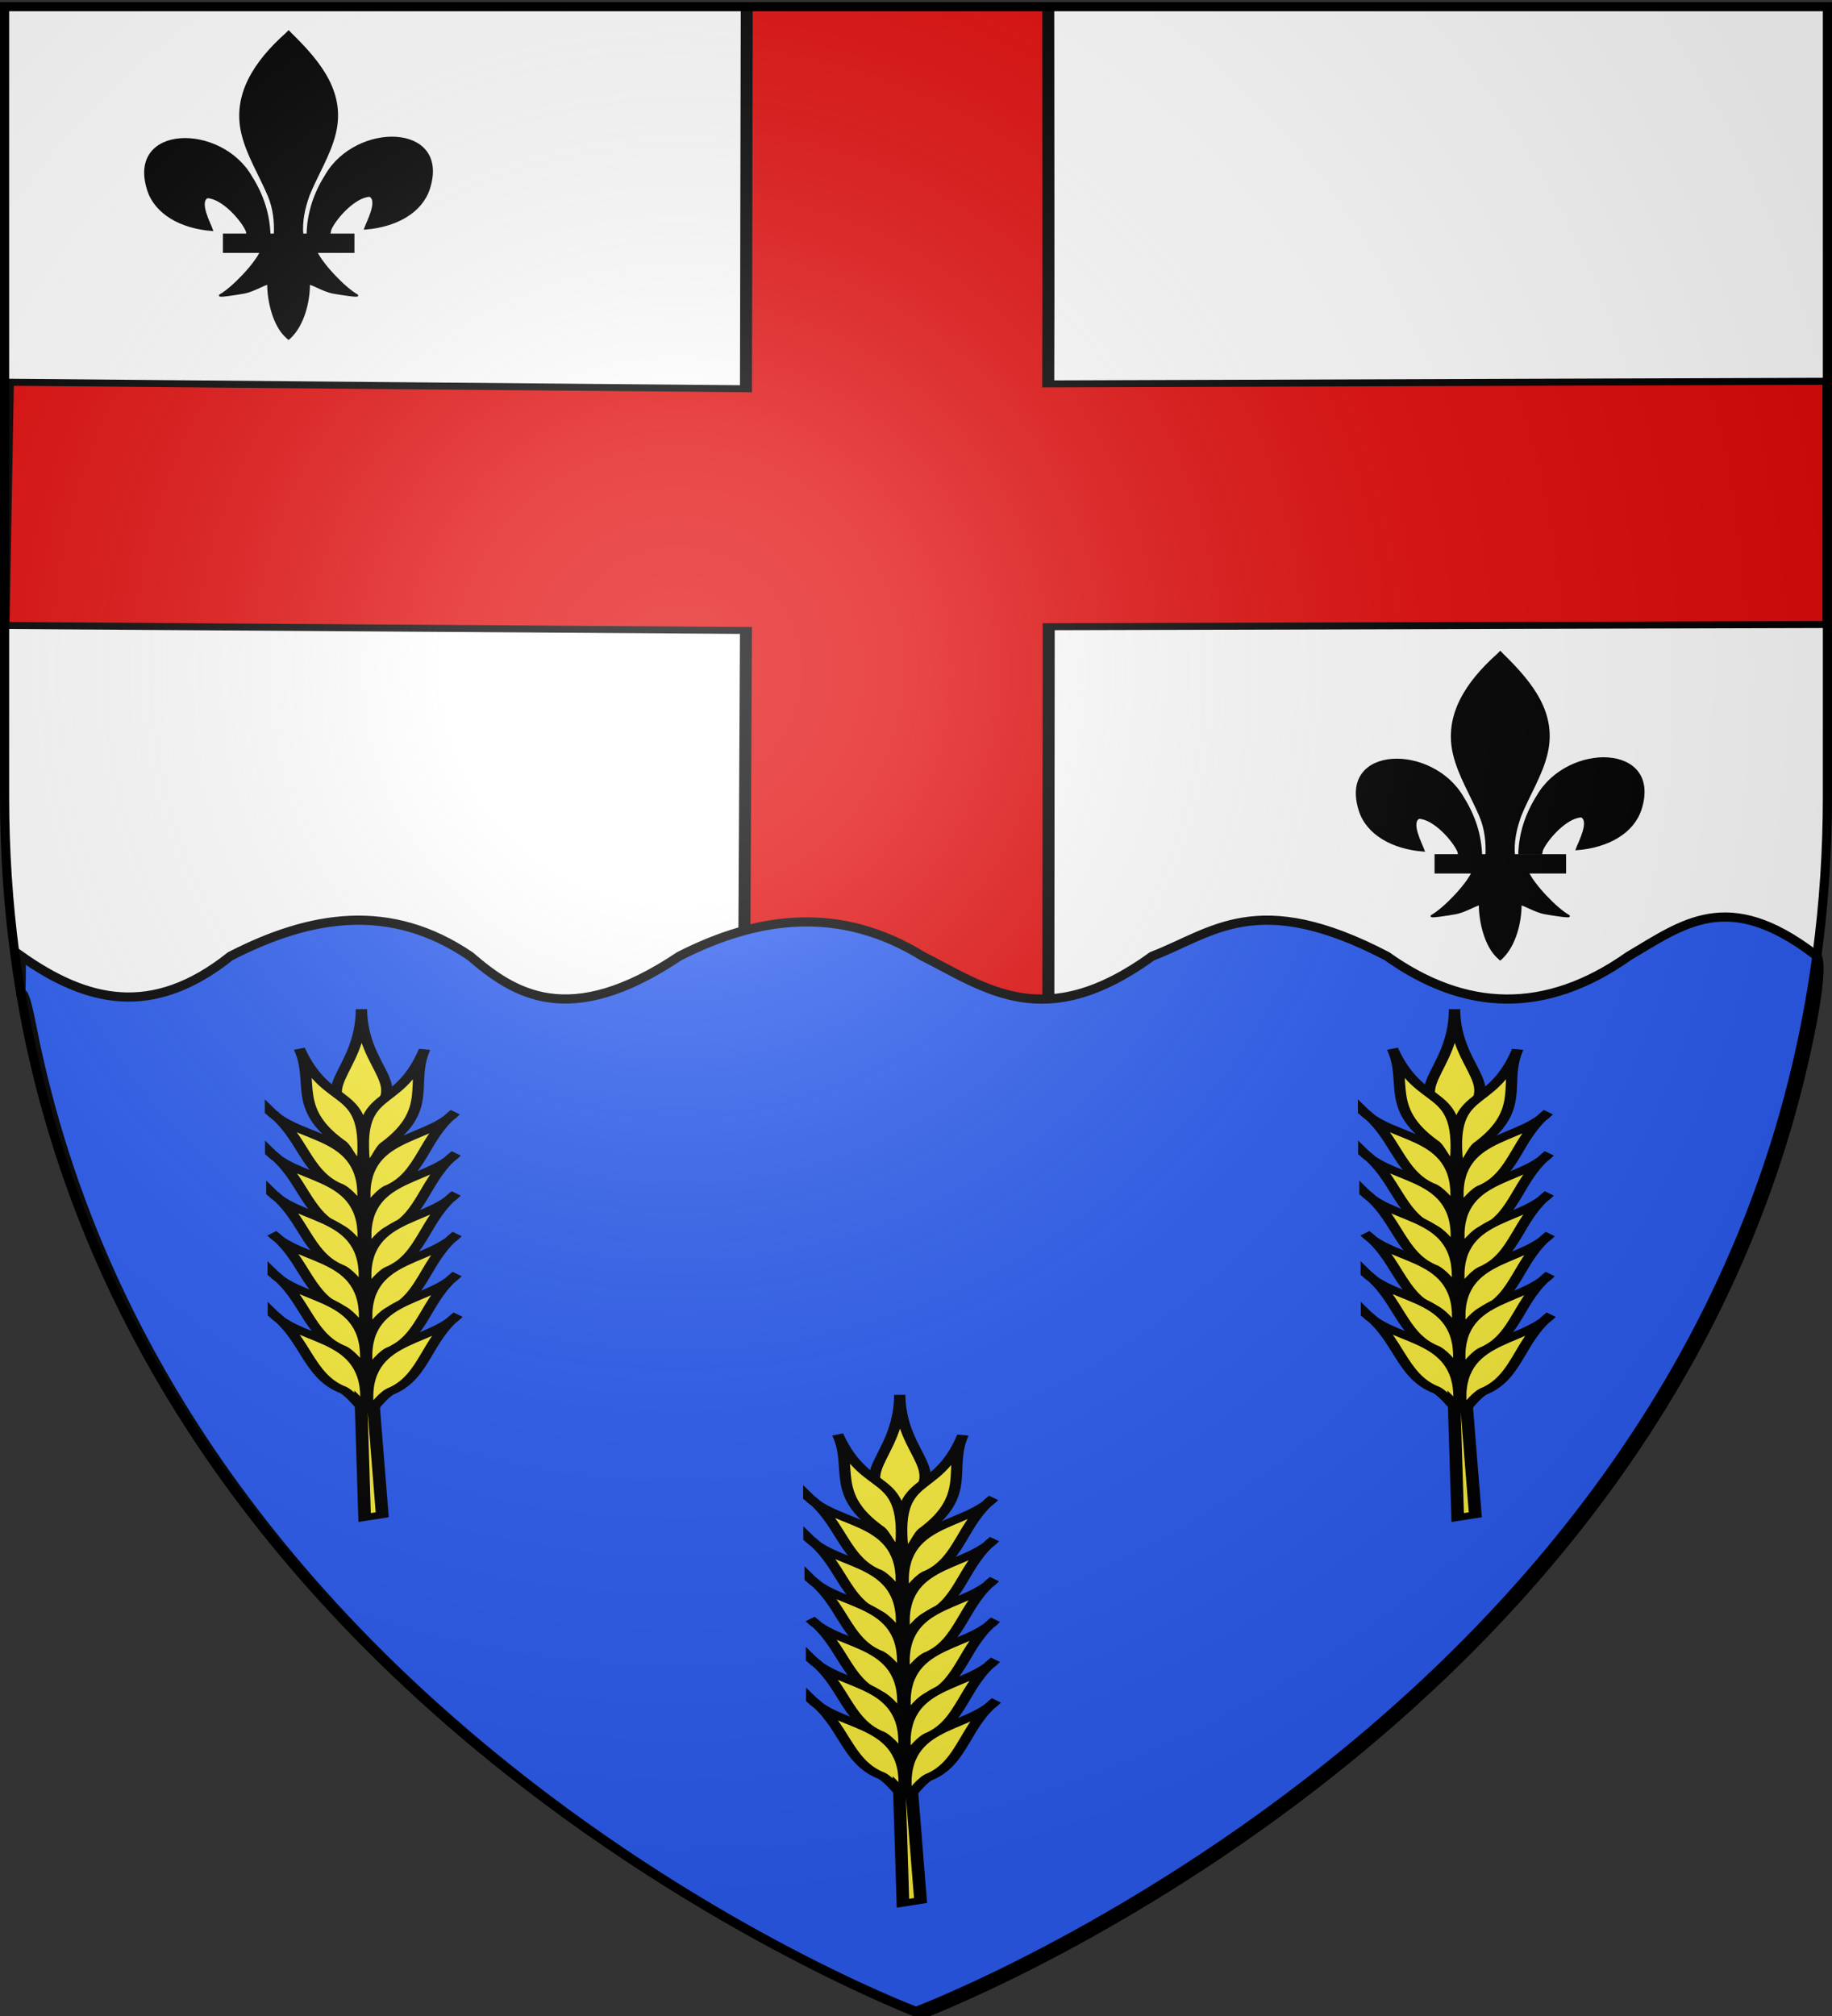
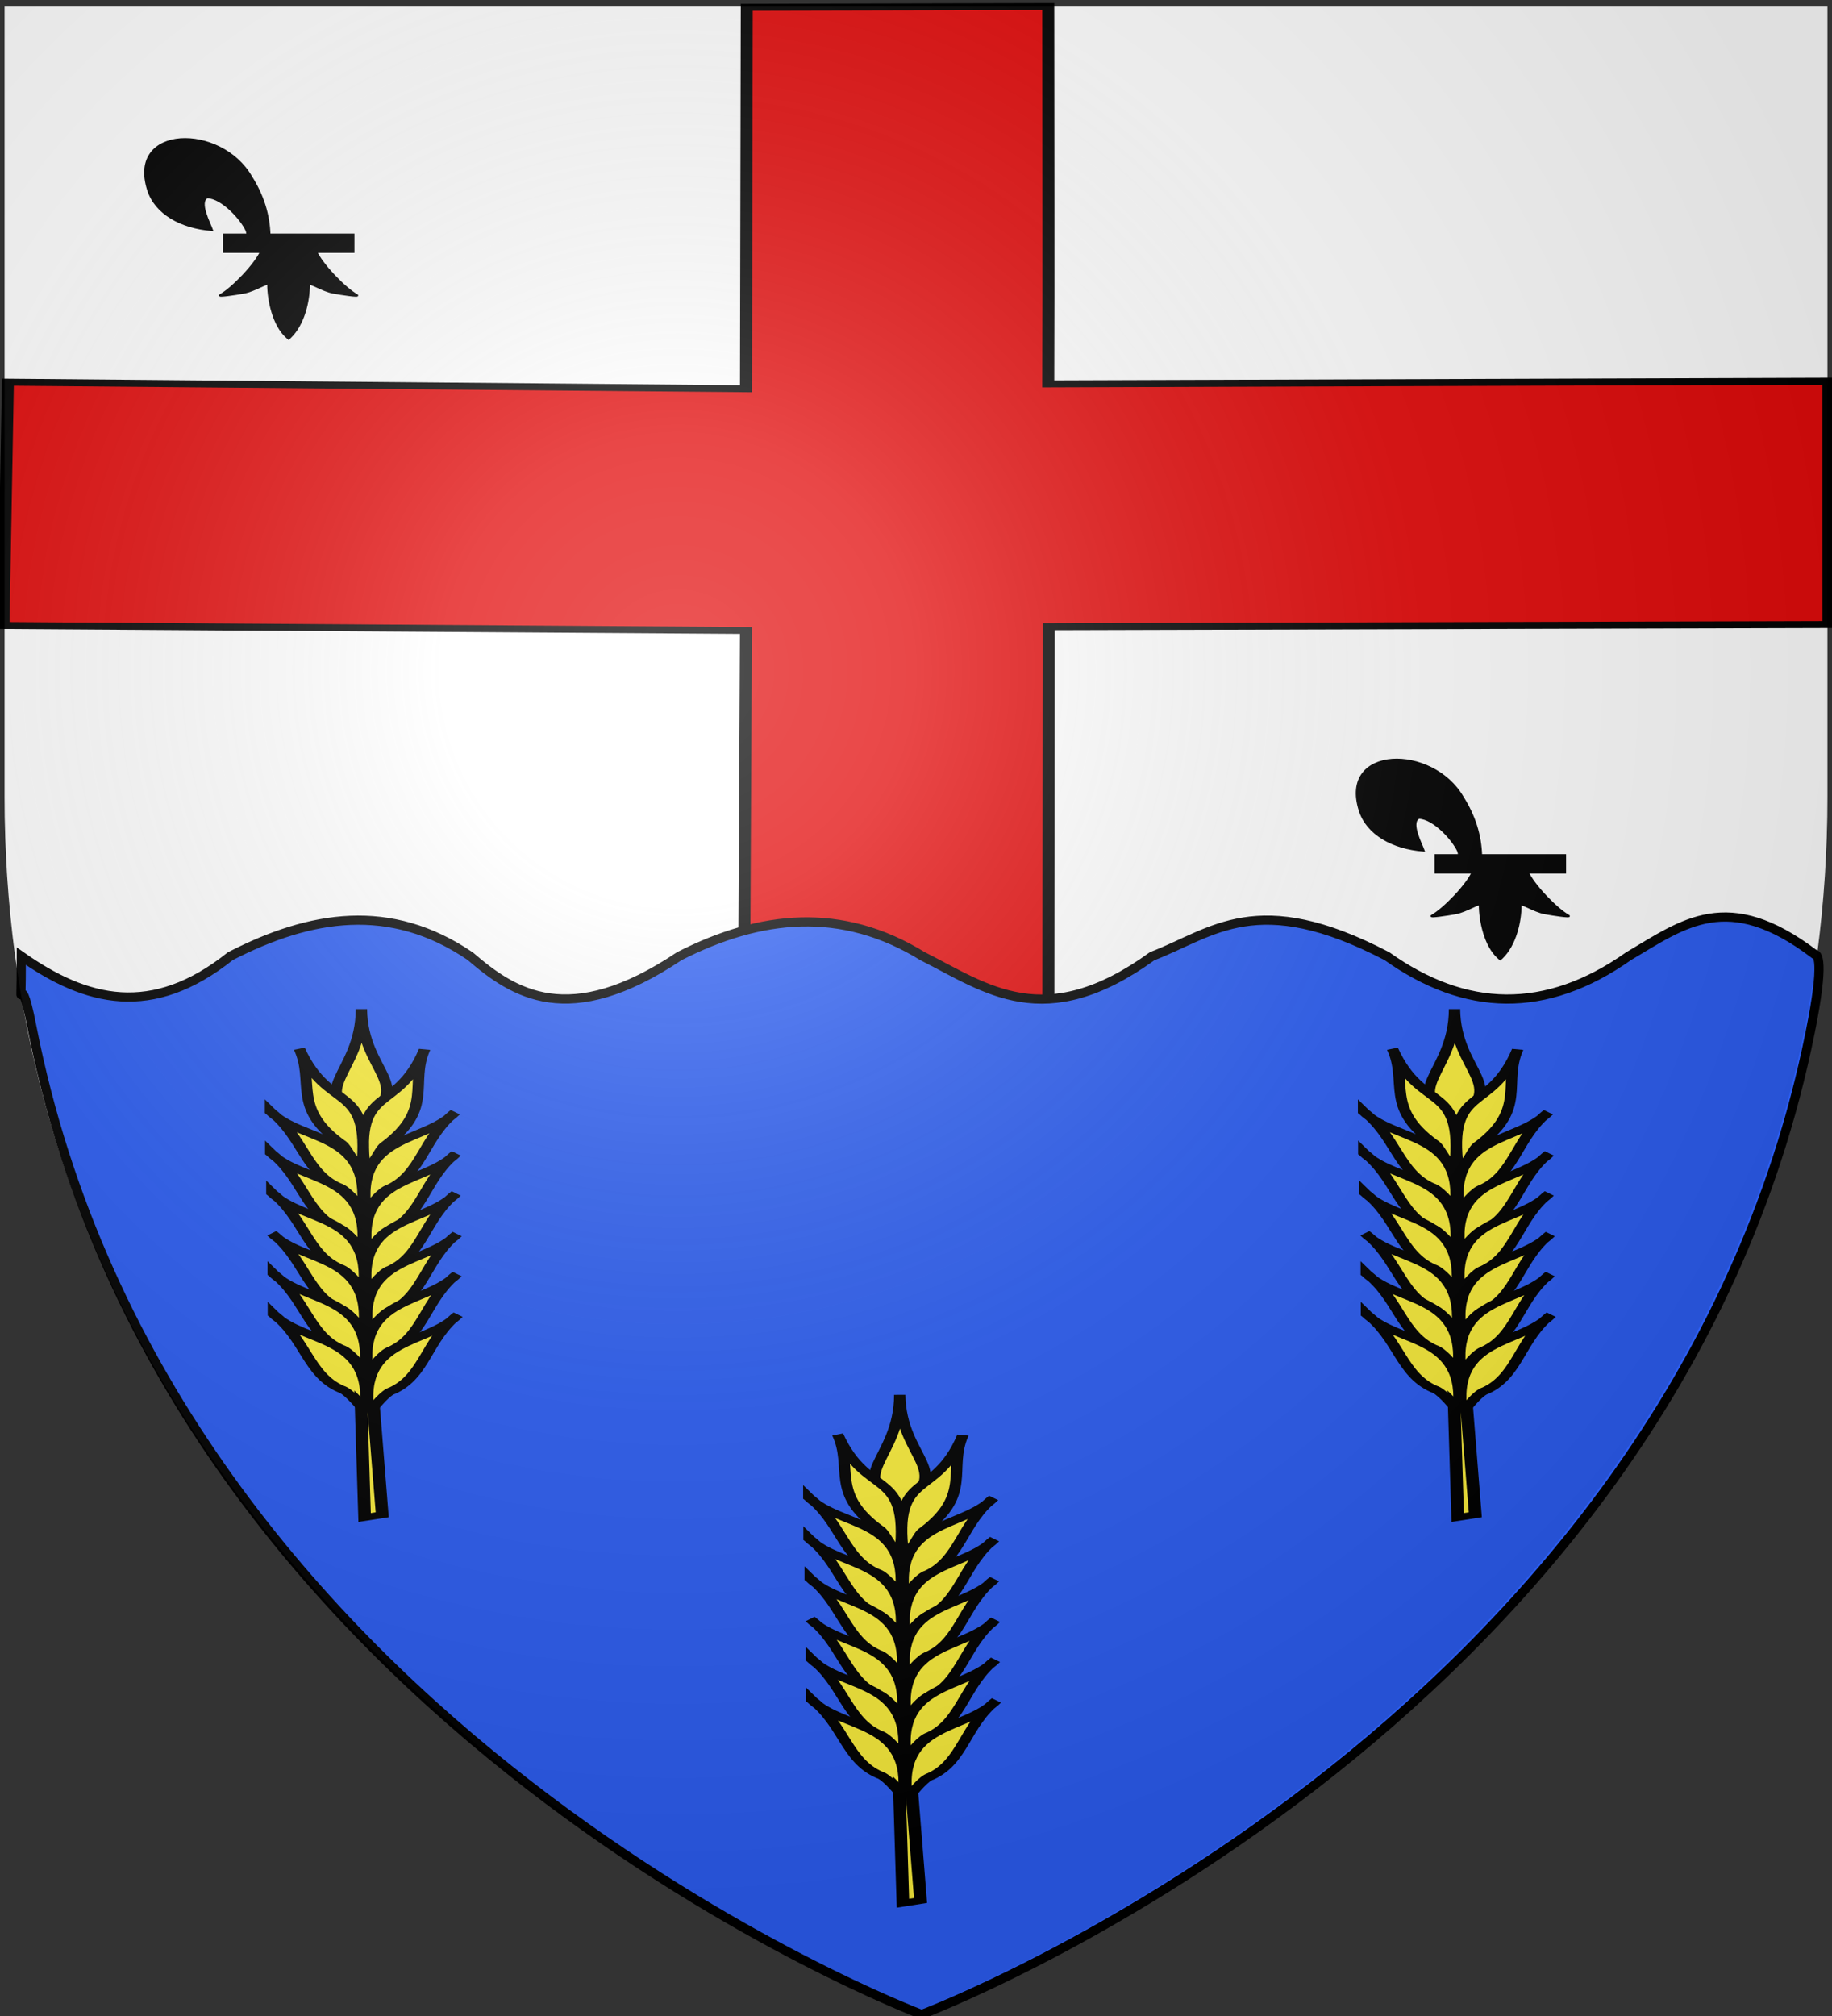
<svg xmlns="http://www.w3.org/2000/svg" xmlns:xlink="http://www.w3.org/1999/xlink" width="600" height="660" version="1.0">
  <rect width="100%" height="100%" fill="#333333" stroke="none" />
  <defs>
    <radialGradient xlink:href="#a" id="d" cx="221.445" cy="226.331" r="300" fx="221.445" fy="226.331" gradientTransform="matrix(1.353 0 0 1.349 -77.63 -85.747)" gradientUnits="userSpaceOnUse" />
    <linearGradient id="a">
      <stop offset="0" style="stop-color:white;stop-opacity:.314" />
      <stop offset=".19" style="stop-color:white;stop-opacity:.251" />
      <stop offset=".6" style="stop-color:#6b6b6b;stop-opacity:.125" />
      <stop offset="1" style="stop-color:black;stop-opacity:.125" />
    </linearGradient>
  </defs>
  <g style="display:inline">
    <path d="M300 658.5s298.5-112.32 298.5-397.772V2.176H1.5v258.552C1.5 546.18 300 658.5 300 658.5z" style="fill:#fff;fill-opacity:1;fill-rule:evenodd;stroke:none;stroke-width:1px;stroke-linecap:butt;stroke-linejoin:miter;stroke-opacity:1" />
  </g>
  <g style="display:inline">
    <g style="stroke:#000;stroke-opacity:1;stroke-width:3.928;stroke-miterlimit:4;stroke-dasharray:none">
      <path d="m244.569 1.233-.26 214.218-241.728-3.67-1.433 136.588 243.16 2.795-.84 276.108c39.035 22.843 55.268 31.207 55.268 31.207s5.541-10.657 44.575-33.5l.153-275.912 255.388-1.232-.02-136.59-255.521 1.473c.153-63.284 0-137.606 0-211.891z" style="fill:#e20909;fill-opacity:1;fill-rule:evenodd;stroke:#000;stroke-width:3.928;stroke-linecap:butt;stroke-linejoin:miter;stroke-miterlimit:4;stroke-opacity:1;stroke-dasharray:none" transform="matrix(1 0 0 .583 0 1.667)" />
    </g>
  </g>
  <g transform="translate(2.48 3.228)">
    <path d="M299.35 656.272s244.776-92.105 291.014-321.471c4.823-23.923 2.42-25.72 1.298-25.72-28.3-21.44-42.694-9.955-60.77.733-27.143 19.162-53.483 18.246-79.13 0-42.562-22.227-57.059-7.617-76.883 0-35.272 25.513-54.34 10.514-75.2 0-26.564-16.337-53.127-13.54-79.69 0-36.214 24.26-54.337 12.16-68.466 0-26.19-17.824-52.378-13.475-78.568 0-25.667 20.47-47.196 14.97-68.457 0 0 26.146-1.144-.473 3.406 22.815C53.03 563.586 299.35 656.272 299.35 656.272z" style="fill:#2b5df2;fill-opacity:1;fill-rule:evenodd;stroke:#000;stroke-width:3;stroke-linecap:butt;stroke-linejoin:miter;stroke-miterlimit:4;stroke-opacity:1;stroke-dasharray:none;display:inline" />
    <g id="b" style="stroke:#000;stroke-width:3.897;stroke-miterlimit:4;stroke-opacity:1;stroke-dasharray:none">
      <g style="stroke:#000;stroke-width:3.897;stroke-miterlimit:4;stroke-opacity:1;stroke-dasharray:none;display:inline">
        <g style="fill:#fcef3c;fill-opacity:1;stroke:#000;stroke-width:4.342;stroke-miterlimit:4;stroke-opacity:1;stroke-dasharray:none;display:inline">
          <g style="fill:#fcef3c;fill-opacity:1;stroke:#000;stroke-width:3.337;stroke-miterlimit:4;stroke-opacity:1;stroke-dasharray:none">
            <path d="M1236.49 151.036c-19.492 22.086-11.329 38.487-33.552 37.355-1.55-22.515 14.378-16.025 33.552-37.355z" style="fill:#fcef3c;fill-opacity:1;fill-rule:evenodd;stroke:#000;stroke-width:3.337;stroke-linecap:butt;stroke-linejoin:miter;stroke-miterlimit:4;stroke-opacity:1;stroke-dasharray:none;display:inline" transform="matrix(-.832 -.482 -.735 .546 1255.658 840.665)" />
            <g style="fill:#fcef3c;fill-opacity:1;stroke:#000;stroke-width:3.337;stroke-miterlimit:4;stroke-opacity:1;stroke-dasharray:none">
              <path d="M1210.439 152.46c-13.245 27.249 5.454 25.133-22.223 51.588-1.133-3.377 2.916-9.587 2.551-12.342.138-21.16 13.048-25.216 19.672-39.246zM1185.042 167.54c-2.531 16.137 15.772 27.116-9.524 50.397.91-4.095 2.412-9.997 1.461-12.117-2.788-11.344 7.74-23.86 8.063-38.28z" style="fill:#fcef3c;fill-opacity:1;fill-rule:evenodd;stroke:#000;stroke-width:3.337;stroke-linecap:butt;stroke-linejoin:miter;stroke-miterlimit:4;stroke-opacity:1;stroke-dasharray:none;display:inline" transform="matrix(-.832 -.482 -.735 .546 1255.658 840.665)" />
              <path d="M1172.578 181.23c-2.53 16.138 15.772 27.117-9.524 50.397.91-4.095 2.412-9.997 1.461-12.117-2.788-11.344 7.74-23.86 8.063-38.28z" style="fill:#fcef3c;fill-opacity:1;fill-rule:evenodd;stroke:#000;stroke-width:3.337;stroke-linecap:butt;stroke-linejoin:miter;stroke-miterlimit:4;stroke-opacity:1;stroke-dasharray:none;display:inline" transform="matrix(-.832 -.482 -.735 .546 1255.658 840.665)" />
              <path d="M1160.673 194.722c-2.53 16.138 15.772 27.117-9.524 50.397.91-4.095 2.412-9.997 1.461-12.117-2.788-11.344 7.74-23.86 8.063-38.28z" style="fill:#fcef3c;fill-opacity:1;fill-rule:evenodd;stroke:#000;stroke-width:3.337;stroke-linecap:butt;stroke-linejoin:miter;stroke-miterlimit:4;stroke-opacity:1;stroke-dasharray:none;display:inline" transform="matrix(-.832 -.482 -.735 .546 1255.658 840.665)" />
              <path d="M1148.372 208.214c-2.531 16.138 15.772 27.117-9.524 50.397.91-4.095 2.412-9.997 1.46-12.117-2.787-11.344 7.74-23.86 8.064-38.28z" style="fill:#fcef3c;fill-opacity:1;fill-rule:evenodd;stroke:#000;stroke-width:3.337;stroke-linecap:butt;stroke-linejoin:miter;stroke-miterlimit:4;stroke-opacity:1;stroke-dasharray:none;display:inline" transform="matrix(-.832 -.482 -.735 .546 1255.658 840.665)" />
              <path d="M1136.467 221.706c-2.531 16.138 15.772 27.117-9.524 50.397.91-4.095 2.412-9.997 1.461-12.117-2.788-11.344 7.74-23.86 8.063-38.28z" style="fill:#fcef3c;fill-opacity:1;fill-rule:evenodd;stroke:#000;stroke-width:3.337;stroke-linecap:butt;stroke-linejoin:miter;stroke-miterlimit:4;stroke-opacity:1;stroke-dasharray:none;display:inline" transform="matrix(-.832 -.482 -.735 .546 1255.658 840.665)" />
              <path d="M1124.165 235.198c-2.53 16.138 15.773 27.117-9.524 50.397.91-4.095 2.412-9.996 1.461-12.117-2.788-11.344 7.74-23.86 8.063-38.28z" style="fill:#fcef3c;fill-opacity:1;fill-rule:evenodd;stroke:#000;stroke-width:3.337;stroke-linecap:butt;stroke-linejoin:miter;stroke-miterlimit:4;stroke-opacity:1;stroke-dasharray:none;display:inline" transform="matrix(-.832 -.482 -.735 .546 1255.658 840.665)" />
            </g>
            <g style="fill:#fcef3c;fill-opacity:1;stroke:#000;stroke-width:3.337;stroke-miterlimit:4;stroke-opacity:1;stroke-dasharray:none;display:inline">
              <path d="M1210.439 152.46c-13.245 27.249 5.454 25.133-22.223 51.588-1.133-3.377 2.916-9.587 2.551-12.342.138-21.16 13.048-25.216 19.672-39.246zM1185.042 167.54c-2.531 16.137 15.772 27.116-9.524 50.397.91-4.095 2.412-9.997 1.461-12.117-2.788-11.344 7.74-23.86 8.063-38.28z" style="fill:#fcef3c;fill-opacity:1;fill-rule:evenodd;stroke:#000;stroke-width:3.337;stroke-linecap:butt;stroke-linejoin:miter;stroke-miterlimit:4;stroke-opacity:1;stroke-dasharray:none;display:inline" transform="matrix(.818 -.492 .75 .537 -1008.922 853.777)" />
              <path d="M1172.578 181.23c-2.53 16.138 15.772 27.117-9.524 50.397.91-4.095 2.412-9.997 1.461-12.117-2.788-11.344 7.74-23.86 8.063-38.28z" style="fill:#fcef3c;fill-opacity:1;fill-rule:evenodd;stroke:#000;stroke-width:3.337;stroke-linecap:butt;stroke-linejoin:miter;stroke-miterlimit:4;stroke-opacity:1;stroke-dasharray:none;display:inline" transform="matrix(.818 -.492 .75 .537 -1008.922 853.777)" />
              <path d="M1160.673 194.722c-2.53 16.138 15.772 27.117-9.524 50.397.91-4.095 2.412-9.997 1.461-12.117-2.788-11.344 7.74-23.86 8.063-38.28z" style="fill:#fcef3c;fill-opacity:1;fill-rule:evenodd;stroke:#000;stroke-width:3.337;stroke-linecap:butt;stroke-linejoin:miter;stroke-miterlimit:4;stroke-opacity:1;stroke-dasharray:none;display:inline" transform="matrix(.818 -.492 .75 .537 -1008.922 853.777)" />
              <path d="M1148.372 208.214c-2.531 16.138 15.772 27.117-9.524 50.397.91-4.095 2.412-9.997 1.46-12.117-2.787-11.344 7.74-23.86 8.064-38.28z" style="fill:#fcef3c;fill-opacity:1;fill-rule:evenodd;stroke:#000;stroke-width:3.337;stroke-linecap:butt;stroke-linejoin:miter;stroke-miterlimit:4;stroke-opacity:1;stroke-dasharray:none;display:inline" transform="matrix(.818 -.492 .75 .537 -1008.922 853.777)" />
              <path d="M1136.467 221.706c-2.531 16.138 15.772 27.117-9.524 50.397.91-4.095 2.412-9.997 1.461-12.117-2.788-11.344 7.74-23.86 8.063-38.28z" style="fill:#fcef3c;fill-opacity:1;fill-rule:evenodd;stroke:#000;stroke-width:3.337;stroke-linecap:butt;stroke-linejoin:miter;stroke-miterlimit:4;stroke-opacity:1;stroke-dasharray:none;display:inline" transform="matrix(.818 -.492 .75 .537 -1008.922 853.777)" />
              <path d="M1124.165 235.198c-2.53 16.138 15.773 27.117-9.524 50.397.91-4.095 2.412-9.996 1.461-12.117-2.788-11.344 7.74-23.86 8.063-38.28z" style="fill:#fcef3c;fill-opacity:1;fill-rule:evenodd;stroke:#000;stroke-width:3.337;stroke-linecap:butt;stroke-linejoin:miter;stroke-miterlimit:4;stroke-opacity:1;stroke-dasharray:none;display:inline" transform="matrix(.818 -.492 .75 .537 -1008.922 853.777)" />
            </g>
          </g>
          <path d="m1113.644 308.301-1.207 74.045-6.035-1.795 3.017-72.025 4.225-.225z" style="fill:#fcef3c;fill-opacity:1;fill-rule:evenodd;stroke:#000;stroke-width:4.342;stroke-linecap:butt;stroke-linejoin:miter;stroke-miterlimit:4;stroke-opacity:1;stroke-dasharray:none" transform="matrix(-.955 0 0 .5 1179.311 302.404)" />
        </g>
      </g>
    </g>
    <use xlink:href="#b" width="600" height="660" transform="translate(176.306 126.28)" />
    <use xlink:href="#b" width="600" height="660" transform="translate(358)" />
  </g>
  <g id="c" style="fill:#000">
-     <path d="M407.03 608.7c1.424-61.957 16.75-119.54 45.289-174.11 74.714-157.185 302.92-153.431 252.615 38.812-18.537 70.84-81.509 112.474-156.319 119.615 5.4-18.665 35.1-84.652 11.125-97.562-38.339 1.449-85.945 67.706-97.393 99.301-1.653 4.536-1.19 9.778-3.036 14.24" style="opacity:1;fill:#000;fill-opacity:1;fill-rule:evenodd;stroke:#000;stroke-width:6;stroke-linecap:butt;stroke-linejoin:miter;stroke-miterlimit:4;stroke-dasharray:none;stroke-opacity:1;display:inline" transform="matrix(.133 0 0 .11 46.68 9.602)" />
    <g style="opacity:1;fill:#000;display:inline">
      <g style="fill:#000;fill-opacity:1;stroke:#000;stroke-width:6;stroke-miterlimit:4;stroke-dasharray:none;stroke-opacity:1">
        <path d="M350.523 657.372c-1.425-61.956-16.751-119.54-45.29-174.108-74.714-157.186-302.92-153.432-252.615 38.81 18.537 70.84 81.509 112.475 156.319 119.616-5.4-18.665-35.1-84.652-11.124-97.562 38.338 1.449 85.944 67.705 97.392 99.301 1.653 4.536 1.19 9.778 3.036 14.24" style="fill:#000;fill-opacity:1;fill-rule:evenodd;stroke:#000;stroke-width:6;stroke-linecap:butt;stroke-linejoin:miter;stroke-miterlimit:4;stroke-dasharray:none;stroke-opacity:1" transform="matrix(.133 0 0 .11 41.574 4.707)" />
-         <path d="M393.626 57.12c-78.714 84.85-131.565 182.962-108.781 298.031 12.57 63.484 43.041 122.28 64.53 183.438 13.437 38.37 16.873 78.452 15.282 118.781h66.781c-3.196-40.626 3.807-79.998 15.282-118.781 20.474-61.538 51.625-119.906 64.53-183.438 24.129-118.779-32.506-208.36-108.437-297.656l-4.64-5.918-4.547 5.543z" style="fill:#000;fill-opacity:1;fill-rule:nonzero;stroke:#000;stroke-width:6;stroke-linecap:butt;stroke-linejoin:miter;stroke-miterlimit:4;stroke-dasharray:none;stroke-opacity:1" transform="matrix(.133 0 0 .11 41.574 4.707)" />
        <path d="M331.345 704.401c-13.962 39.13-70.889 110.792-101.125 131.22-7.843 5.297 37.486-3.052 57.78-7.5 26.62-5.835 61.218-34.198 60.407-24.188-.075 45.838 12.811 122.324 46.406 157.468l3.182 3.388 3.287-3.388c33.578-39.17 46.238-108.042 46.406-157.468-.81-10.01 33.788 18.353 60.407 24.187 20.295 4.449 65.623 12.798 57.78 7.5-30.236-20.427-87.131-92.089-101.093-131.219H331.345z" style="fill:#000;fill-opacity:1;fill-rule:evenodd;stroke:#000;stroke-width:6;stroke-linecap:butt;stroke-linejoin:miter;stroke-miterlimit:4;stroke-dasharray:none;stroke-opacity:1" transform="matrix(.133 0 0 .11 41.574 4.707)" />
        <path d="M239.352 655.379H557.24v51.503H239.352z" style="fill:#000;fill-opacity:1;stroke:#000;stroke-width:6;stroke-miterlimit:4;stroke-dasharray:none;stroke-opacity:1" transform="matrix(.133 0 0 .11 41.574 4.707)" />
      </g>
    </g>
  </g>
  <use xlink:href="#c" width="600" height="660" transform="translate(396.825 203.175)" />
  <path d="M300 658.5s298.5-112.32 298.5-397.772V2.176H1.5v258.552C1.5 546.18 300 658.5 300 658.5z" style="opacity:1;fill:url(#d);fill-opacity:1;fill-rule:evenodd;stroke:none;stroke-width:1px;stroke-linecap:butt;stroke-linejoin:miter;stroke-opacity:1" />
-   <path d="M300 658.5S1.5 546.18 1.5 260.728V2.176h597v258.552C598.5 546.18 300 658.5 300 658.5z" style="opacity:1;fill:none;fill-opacity:1;fill-rule:evenodd;stroke:#000;stroke-width:3;stroke-linecap:butt;stroke-linejoin:miter;stroke-miterlimit:4;stroke-dasharray:none;stroke-opacity:1" />
</svg>